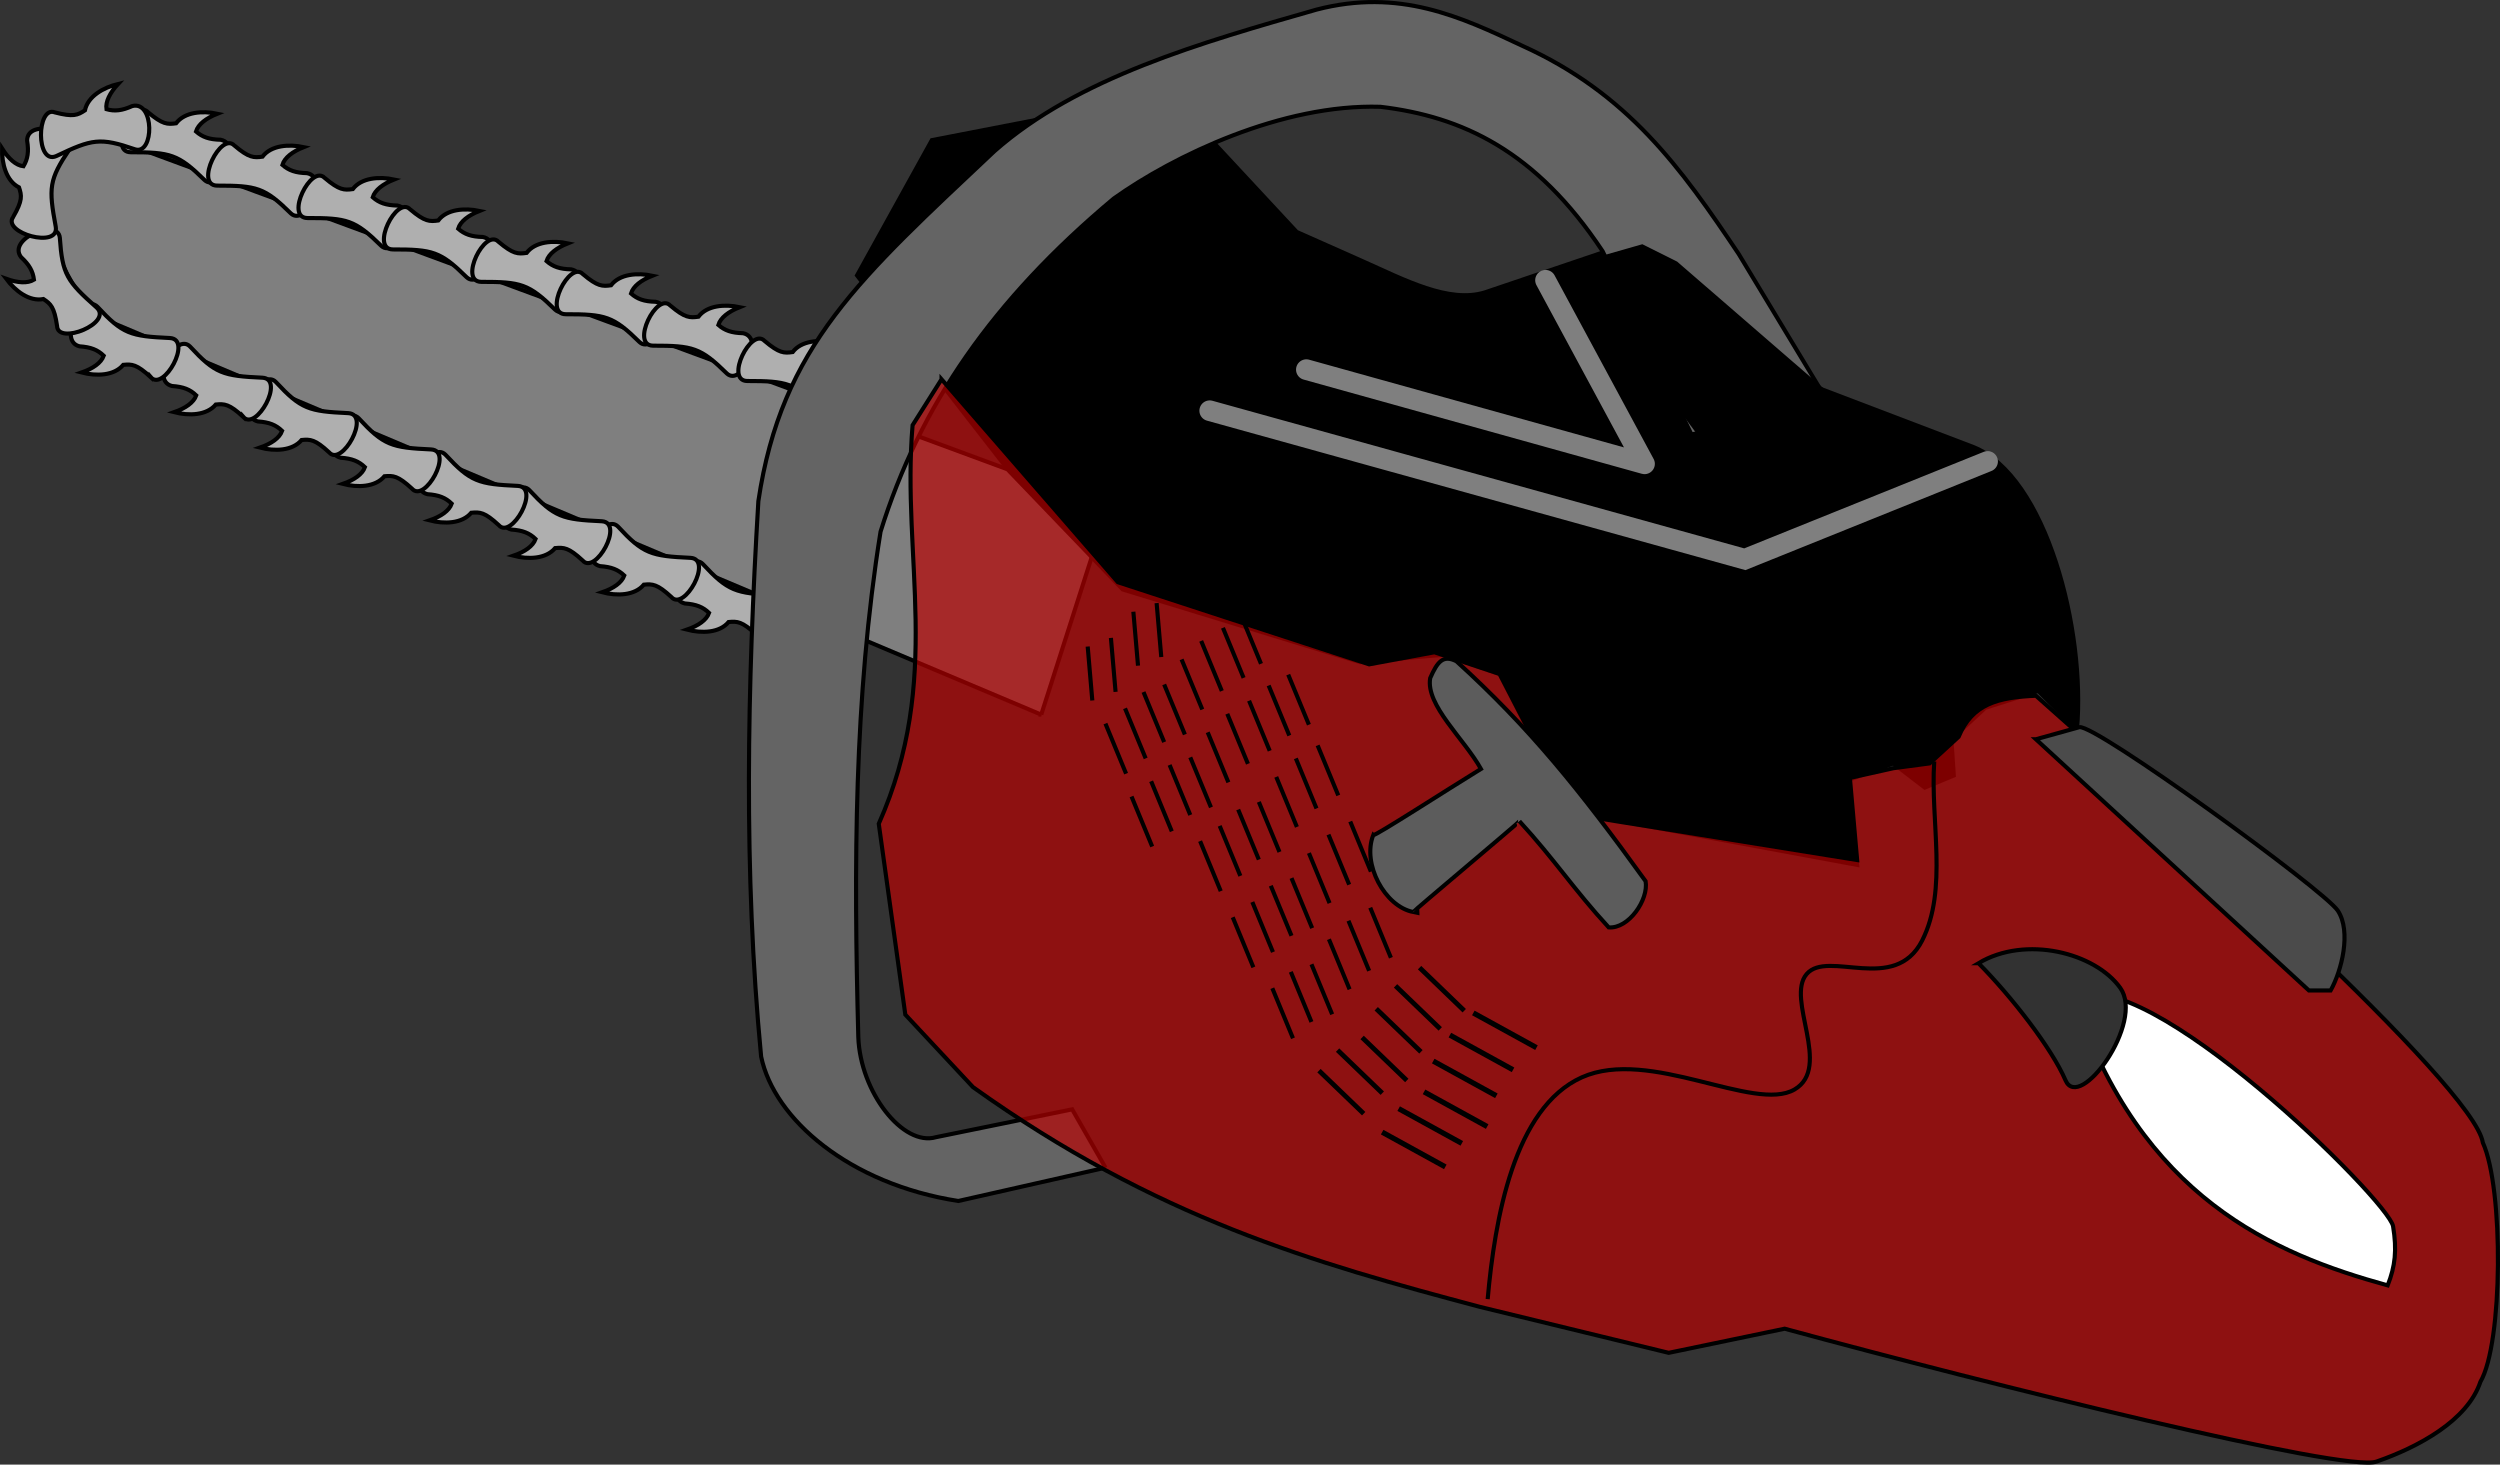
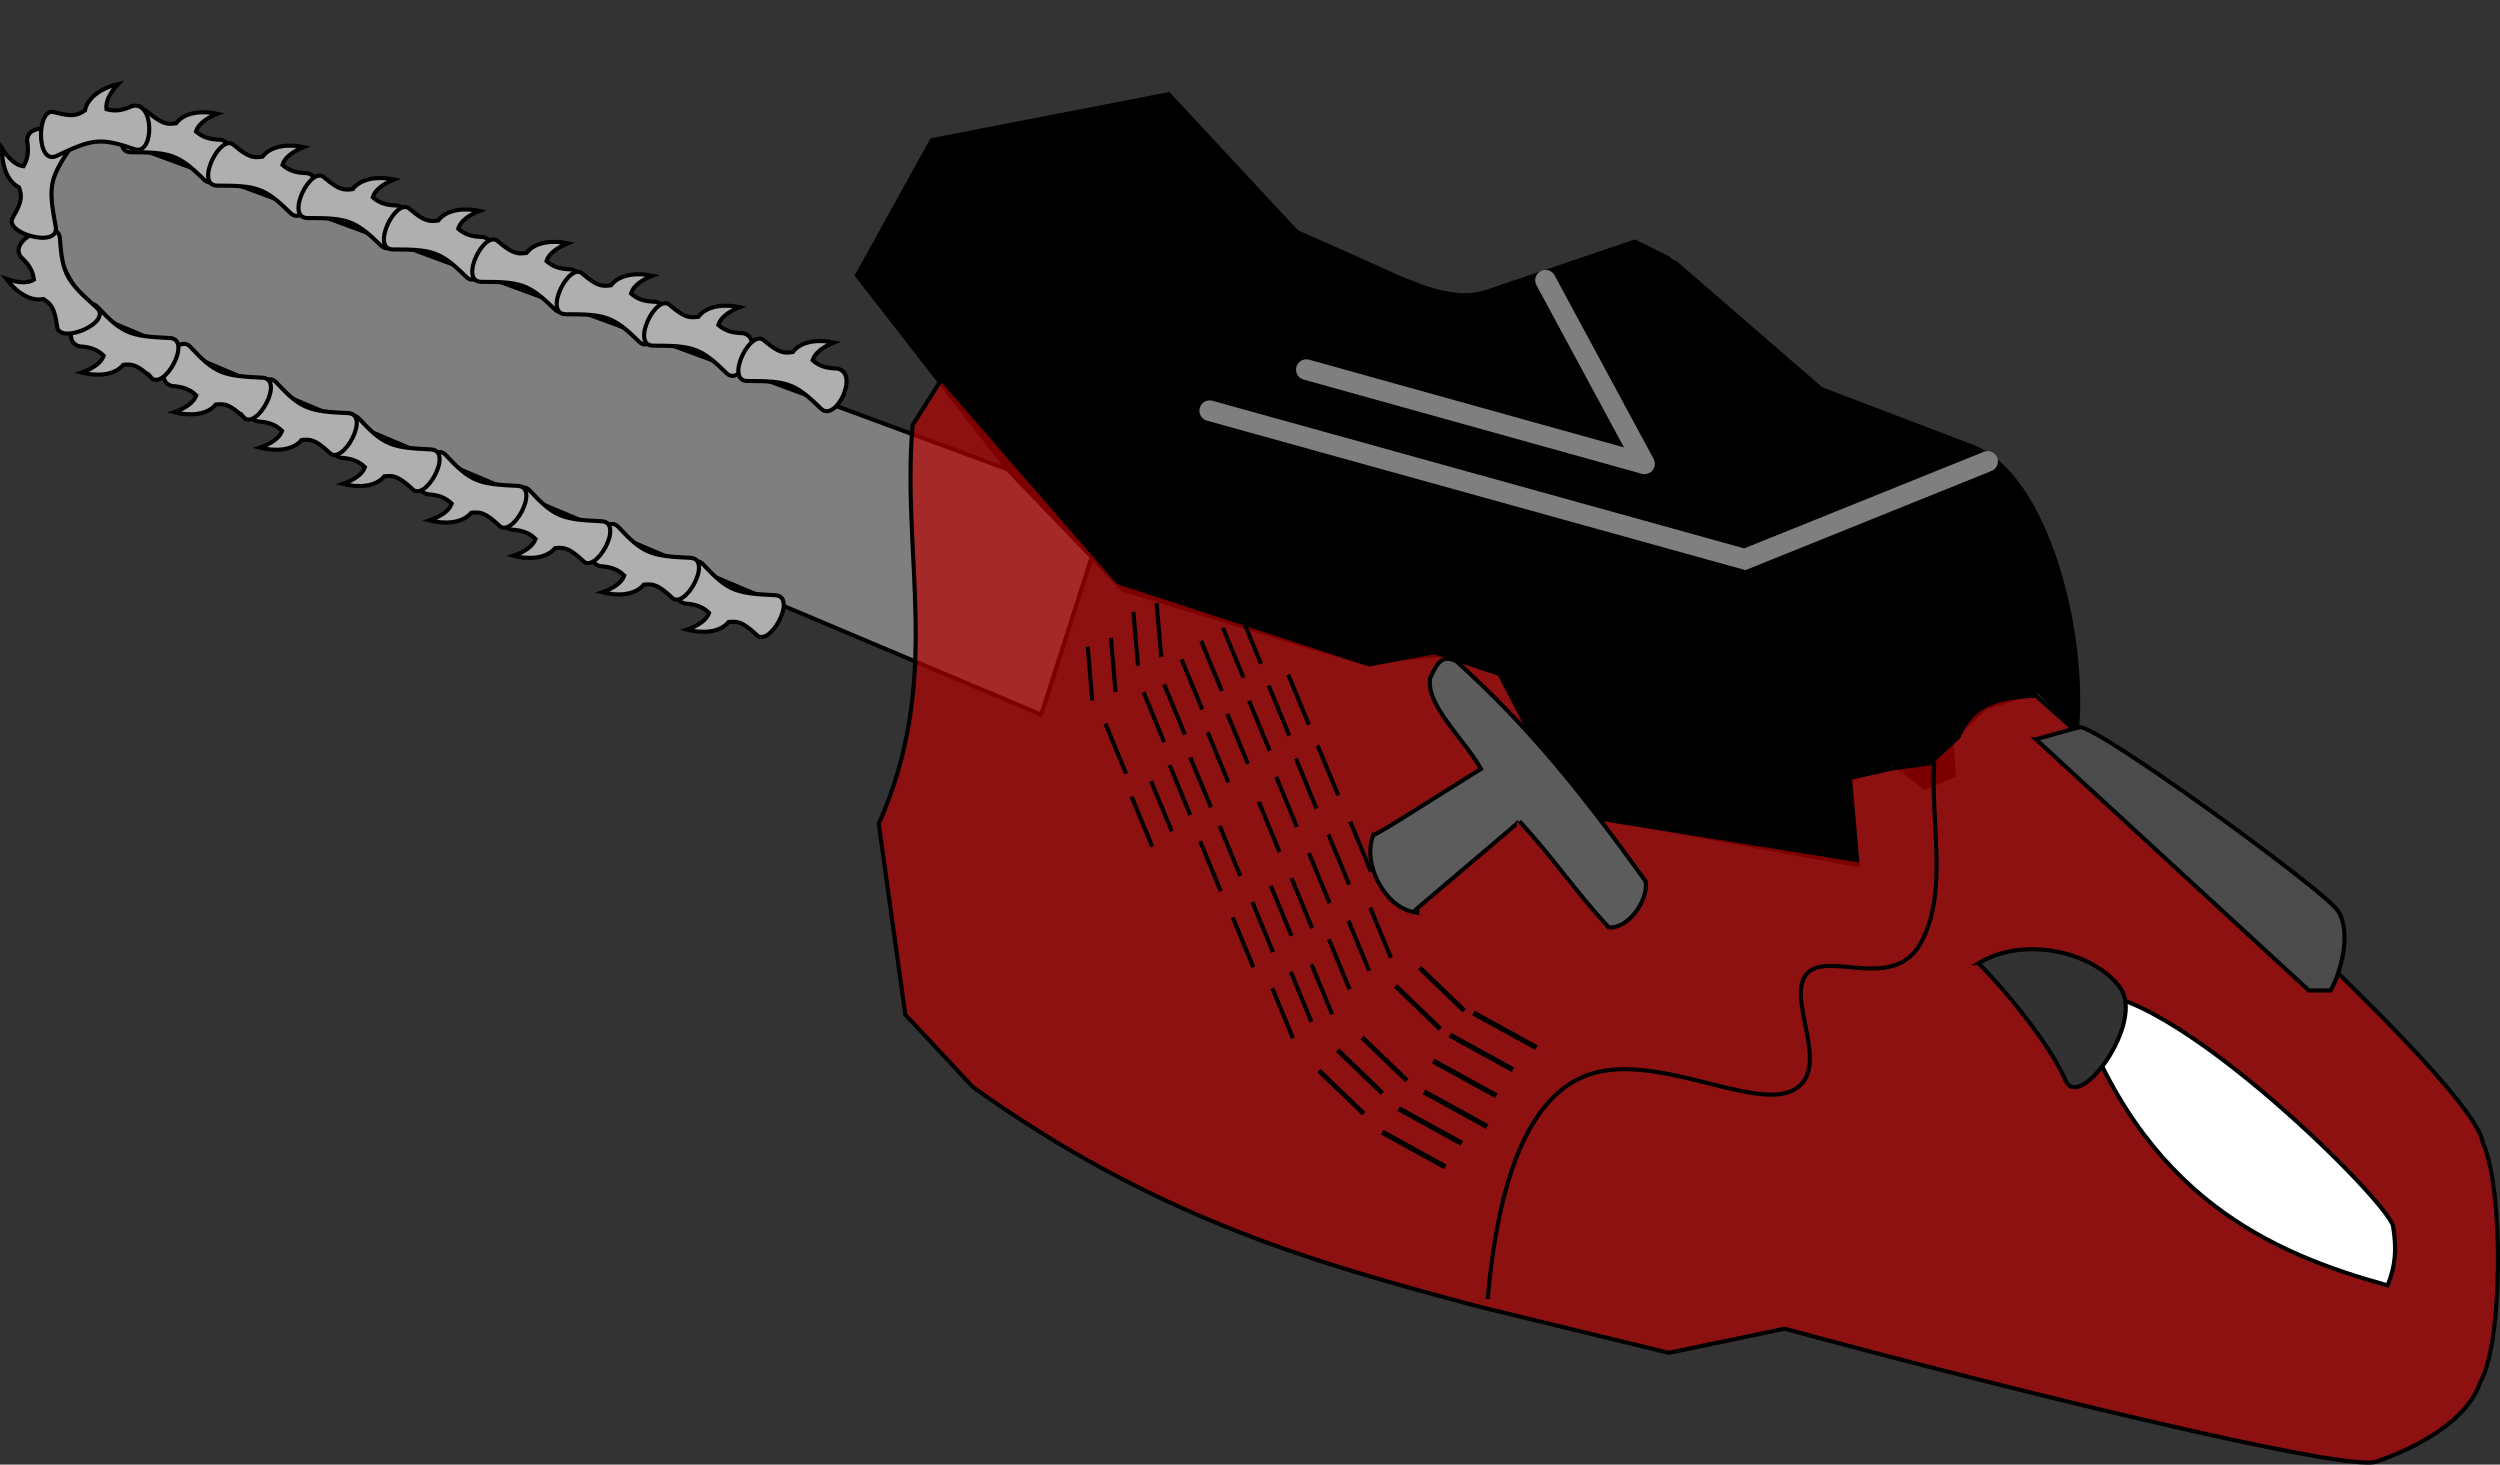
<svg xmlns="http://www.w3.org/2000/svg" xmlns:ns1="http://www.inkscape.org/namespaces/inkscape" xmlns:ns2="http://sodipodi.sourceforge.net/DTD/sodipodi-0.dtd" id="svg2" ns1:version="0.46" viewBox="0 0 606.08 355.06" ns2:version="0.32" version="1.0" ns1:output_extension="org.inkscape.output.svg.inkscape" ns2:docname="Machovka_Power-saw_ok.svg" ns2:docbase="/home/lamatin/Desktop">
  <rect x="0" y="0" width="606.08" height="355.06" fill="#333333" stroke="none" />
  <ns2:namedview id="base" bordercolor="#666666" ns1:window-x="44" ns1:window-y="58" pagecolor="#ffffff" ns1:zoom="0.453266" ns1:pageshadow="2" borderopacity="1.0" ns1:current-layer="layer1" ns1:cx="372.04724" ns1:cy="526.18109" ns1:window-width="1016" showgrid="false" ns1:pageopacity="0.0" ns1:window-height="673" ns1:document-units="px" />
  <g id="layer1" ns1:label="Layer 1" ns1:groupmode="layer" transform="translate(-59.88 -347.81)">
    <g id="g1955" ns1:export-ydpi="90" ns1:export-xdpi="90" ns1:export-filename="/home/lamatin/Desktop/motorovka.png">
      <path id="path2846" ns2:nodetypes="ccccc" style="fill-rule:evenodd;stroke:#000000;stroke-width:1px;fill:#7f7f7f" d="m312.31 521.06l-225.66-95.22c-15.794-7.14-27.537-55.94 4.757-42.84l237.08 87.59-16.18 50.47z" />
      <path id="path3606" ns2:nodetypes="cccccccc" style="fill-rule:evenodd;stroke:#000000;stroke-width:1px;fill:#afafaf" d="m95.77 375.02c-3.276-3.48-9.761 9.63-4.207 9.7 9.587 0 11.487 0.44 17.917 6.75 3.57 3.28 9.38-8.7 3.89-9.78-2.77-0.06-4.41-0.64-5.98-2.01 0.55-1.75 2.45-3.21 5.18-4.3-3.6-0.76-7.9-0.45-10.01 2.32-2.1 0.28-3.22 0.32-6.79-2.68z" />
      <path id="path5124" ns2:nodetypes="cccccccc" style="fill-rule:evenodd;stroke:#000000;stroke-width:1px;fill:#afafaf" d="m116.72 383.11c-3.28-3.48-9.76 9.64-4.21 9.7 9.59 0 11.49 0.44 17.91 6.76 3.57 3.27 9.39-8.71 3.9-9.78-2.77-0.07-4.41-0.64-5.98-2.01 0.54-1.76 2.45-3.22 5.18-4.31-3.6-0.75-7.91-0.45-10.01 2.32-2.11 0.29-3.22 0.32-6.79-2.68z" />
      <path id="path5126" ns2:nodetypes="cccccccc" style="fill-rule:evenodd;stroke:#000000;stroke-width:1px;fill:#afafaf" d="m138.62 390.97c-3.28-3.48-9.76 9.63-4.21 9.7 9.59-0.01 11.49 0.44 17.91 6.75 3.57 3.28 9.39-8.7 3.9-9.78-2.77-0.06-4.41-0.64-5.98-2.01 0.54-1.75 2.45-3.21 5.18-4.31-3.6-0.75-7.91-0.44-10.01 2.33-2.11 0.28-3.22 0.31-6.79-2.68z" />
      <path id="path5128" ns2:nodetypes="cccccccc" style="fill-rule:evenodd;stroke:#000000;stroke-width:1px;fill:#afafaf" d="m159.33 398.58c-3.28-3.48-9.76 9.64-4.21 9.7 9.59 0 11.49 0.44 17.91 6.76 3.57 3.28 9.39-8.71 3.9-9.78-2.77-0.06-4.41-0.64-5.98-2.01 0.54-1.76 2.45-3.22 5.18-4.31-3.6-0.75-7.91-0.44-10.01 2.32-2.11 0.29-3.22 0.32-6.79-2.68z" />
      <path id="path5130" ns2:nodetypes="cccccccc" style="fill-rule:evenodd;stroke:#000000;stroke-width:1px;fill:#afafaf" d="m180.75 406.44c-3.28-3.48-9.76 9.63-4.21 9.7 9.59 0 11.49 0.44 17.92 6.75 3.57 3.28 9.38-8.7 3.89-9.78-2.77-0.06-4.41-0.64-5.98-2.01 0.55-1.75 2.45-3.21 5.18-4.3-3.6-0.75-7.9-0.45-10.01 2.32-2.1 0.29-3.22 0.32-6.79-2.68z" />
      <path id="path5132" ns2:nodetypes="cccccccc" style="fill-rule:evenodd;stroke:#000000;stroke-width:1px;fill:#afafaf" d="m201.22 414.29c-3.27-3.47-9.76 9.64-4.21 9.7 9.59 0 11.5 0.44 17.92 6.76 3.57 3.28 9.39-8.7 3.89-9.78-2.77-0.06-4.41-0.64-5.97-2.01 0.54-1.76 2.44-3.22 5.18-4.31-3.61-0.75-7.91-0.44-10.02 2.32-2.1 0.29-3.22 0.32-6.79-2.68z" />
      <path id="path5134" ns2:nodetypes="cccccccc" style="fill-rule:evenodd;stroke:#000000;stroke-width:1px;fill:#afafaf" d="m222.41 421.91c-3.28-3.48-9.76 9.64-4.21 9.7 9.59 0 11.49 0.44 17.91 6.76 3.57 3.27 9.39-8.71 3.9-9.78-2.77-0.07-4.41-0.64-5.98-2.01 0.54-1.76 2.45-3.22 5.18-4.31-3.6-0.75-7.91-0.45-10.01 2.32-2.11 0.29-3.22 0.32-6.79-2.68z" />
      <path id="path5136" ns2:nodetypes="cccccccc" style="fill-rule:evenodd;stroke:#000000;stroke-width:1px;fill:#afafaf" d="m245.26 430.48c-3.28-3.48-9.76 9.64-4.21 9.7 9.59 0 11.49 0.44 17.92 6.75 3.56 3.28 9.38-8.7 3.89-9.77-2.77-0.07-4.41-0.64-5.98-2.01 0.55-1.76 2.45-3.22 5.18-4.31-3.6-0.75-7.91-0.45-10.01 2.32-2.1 0.29-3.22 0.32-6.79-2.68z" />
      <path id="path5138" ns2:nodetypes="cccccccc" style="fill-rule:evenodd;stroke:#000000;stroke-width:1px;fill:#afafaf" d="m243.18 501.6c3.11 3.63 10.2-9.17 4.65-9.49-9.58-0.45-11.46-0.98-17.58-7.58-3.41-3.44-9.78 8.25-4.35 9.58 2.77 0.2 4.38 0.85 5.88 2.29-0.62 1.73-2.59 3.1-5.37 4.06 3.56 0.92 7.88 0.82 10.11-1.85 2.11-0.19 3.23-0.17 6.66 2.99z" />
      <path id="path5140" ns2:nodetypes="cccccccc" style="fill-rule:evenodd;stroke:#000000;stroke-width:1px;fill:#afafaf" d="m222.63 492.54c3.11 3.63 10.2-9.17 4.65-9.49-9.58-0.44-11.46-0.97-17.58-7.58-3.41-3.44-9.78 8.26-4.35 9.59 2.77 0.19 4.38 0.84 5.88 2.28-0.62 1.73-2.59 3.1-5.37 4.06 3.57 0.92 7.88 0.82 10.11-1.85 2.11-0.19 3.23-0.17 6.66 2.99z" />
      <path id="path5142" ns2:nodetypes="cccccccc" style="fill-rule:evenodd;stroke:#000000;stroke-width:1px;fill:#afafaf" d="m201.12 483.68c3.11 3.63 10.2-9.17 4.65-9.5-9.58-0.44-11.46-0.97-17.58-7.57-3.41-3.44-9.78 8.25-4.35 9.58 2.77 0.19 4.38 0.85 5.88 2.29-0.62 1.73-2.59 3.1-5.37 4.06 3.56 0.92 7.88 0.81 10.11-1.85 2.11-0.19 3.23-0.17 6.66 2.99z" />
      <path id="path5144" ns2:nodetypes="cccccccc" style="fill-rule:evenodd;stroke:#000000;stroke-width:1px;fill:#afafaf" d="m180.78 475.11c3.11 3.62 10.2-9.17 4.66-9.5-9.58-0.44-11.46-0.97-17.58-7.58-3.42-3.44-9.79 8.26-4.35 9.59 2.77 0.19 4.38 0.85 5.88 2.29-0.62 1.73-2.59 3.1-5.38 4.06 3.57 0.92 7.88 0.81 10.12-1.85 2.11-0.19 3.23-0.17 6.65 2.99z" />
      <path id="path5146" ns2:nodetypes="cccccccc" style="fill-rule:evenodd;stroke:#000000;stroke-width:1px;fill:#afafaf" d="m159.75 466.27c3.11 3.62 10.2-9.17 4.65-9.5-9.58-0.44-11.46-0.97-17.58-7.58-3.41-3.44-9.78 8.26-4.35 9.59 2.77 0.19 4.38 0.85 5.88 2.29-0.62 1.72-2.59 3.09-5.37 4.06 3.57 0.92 7.88 0.81 10.11-1.86 2.11-0.18 3.23-0.16 6.66 3z" />
      <path id="path5148" ns2:nodetypes="cccccccc" style="fill-rule:evenodd;stroke:#000000;stroke-width:1px;fill:#afafaf" d="m139.66 457.47c3.11 3.63 10.2-9.17 4.66-9.5-9.58-0.44-11.46-0.97-17.58-7.57-3.42-3.45-9.79 8.25-4.35 9.58 2.77 0.19 4.38 0.85 5.88 2.29-0.62 1.73-2.59 3.1-5.38 4.06 3.57 0.92 7.88 0.81 10.12-1.85 2.11-0.19 3.23-0.17 6.65 2.99z" />
      <path id="path5150" ns2:nodetypes="cccccccc" style="fill-rule:evenodd;stroke:#000000;stroke-width:1px;fill:#afafaf" d="m118.86 448.88c3.11 3.62 10.19-9.18 4.65-9.5-9.58-0.44-11.46-0.97-17.58-7.58-3.42-3.44-9.784 8.26-4.35 9.59 2.77 0.19 4.38 0.84 5.88 2.28-0.62 1.73-2.59 3.1-5.37 4.07 3.56 0.91 7.87 0.81 10.11-1.86 2.11-0.19 3.23-0.17 6.66 3z" />
      <path id="path5152" ns2:nodetypes="cccccccc" style="fill-rule:evenodd;stroke:#000000;stroke-width:1px;fill:#afafaf" d="m96.427 439.25c3.11 3.63 10.193-9.17 4.653-9.49-9.579-0.44-11.458-0.97-17.582-7.58-3.412-3.44-9.781 8.26-4.346 9.59 2.766 0.19 4.377 0.84 5.879 2.28-0.623 1.73-2.592 3.1-5.374 4.07 3.566 0.91 7.879 0.81 10.111-1.86 2.114-0.19 3.231-0.17 6.659 2.99z" />
      <path id="path5154" ns2:nodetypes="cccccccc" style="fill-rule:evenodd;stroke:#000000;stroke-width:1px;fill:#afafaf" d="m73.711 426.82c0.141 4.78 13.696-0.72 9.586-4.46-7.173-6.36-8.302-7.96-8.915-16.94-0.492-4.82-12.798 0.27-9.405 4.72 2.031 1.89 2.874 3.41 3.137 5.48-1.57 0.95-3.963 0.78-6.733-0.22 2.198 2.95 5.618 5.58 9.031 4.91 1.763 1.18 2.619 1.9 3.299 6.51z" />
      <path id="path5156" ns2:nodetypes="cccccccc" style="fill-rule:evenodd;stroke:#000000;stroke-width:1px;fill:#afafaf" d="m63.087 400.4c-2.825 3.85 11.249 7.85 10.304 2.37-1.745-9.42-1.656-11.37 3.384-18.84 2.575-4.1-10.264-7.65-10.323-2.05 0.441 2.73 0.171 4.45-0.89 6.24-1.825-0.21-3.606-1.82-5.177-4.31-0.084 3.68 0.998 7.86 4.104 9.43 0.663 2.01 0.897 3.11-1.402 7.16z" />
      <path id="path5158" ns2:nodetypes="cccccccc" style="fill-rule:evenodd;stroke:#000000;stroke-width:1px;fill:#afafaf" d="m73.187 375.06c-4.453-1.73-4.668 12.9 0.374 10.57 8.656-4.13 10.563-4.55 19.078-1.61 4.631 1.43 4.731-11.89-0.689-10.5-2.529 1.13-4.258 1.32-6.262 0.76-0.265-1.82 0.826-3.96 2.824-6.12-3.578 0.87-7.331 3-8.042 6.4-1.776 1.16-2.77 1.67-7.283 0.5z" />
      <path id="path6682" ns2:nodetypes="cccccccccccccccccczccccccc" style="fill-rule:evenodd;stroke:#000000;stroke-width:1px;fill:#000000" d="m389.46 508.28l20.5-1.75 13.47 4.68 16.99 33.39 69.69 12.88-2.34-20.5 11.12-4.1 7.62 5.86 7.03-2.93-0.59-8.78 8.2-7.62 12.88-4.1 9.37 9.37c2.15-24.01-7.41-61.49-25.18-68.52l-49.19-18.74-24.6-26.94-8.2-4.1-36.31 12.3c-8.79 2.73-19.51-3.01-29.87-7.62l-15.81-7.02-31.04-33.39-57.4 11.13-18.15 32.8 36.89 47.44 27.53 28.69 57.39 17.57z" />
-       <path id="path5160" ns2:nodetypes="cccccccccccccccccc" style="fill-rule:evenodd;stroke:#000000;stroke-width:1px;fill:#646464" d="m327.89 630.89c-11.9 2.69-23.79 5.39-35.69 8.08-26.41-4.1-44.67-19.85-47.8-35.01-4.3-44.88-3.36-89.77-0.67-134.65 5.6-37.65 24.76-54.23 57.22-84.84 20.22-17.85 50.32-26.38 78.1-34.33 20.1-5.23 34.97 1.76 49.83 8.75 25.65 11.59 38.5 29.59 52.51 50.49 7.18 11.9 14.37 23.79 21.55 35.69-11 2.69-22 5.38-32.99 8.08-7.19-14.82-14.37-29.63-21.55-44.44-16.21-24.47-34.16-32.65-53.86-35.01-23.87-0.74-50.12 11.88-64.63 22.22-29.4 24.59-47.08 50.35-56.56 80.79-6.45 40.26-6.5 81.11-5.39 122.54 0.47 13.31 10.83 26.63 18.86 24.24 10.99-2.25 21.99-4.49 32.99-6.74 2.69 4.72 5.38 9.43 8.08 14.14z" />
      <path id="path8200" ns2:nodetypes="ccc" style="stroke:#7f7f7f;stroke-linecap:round;stroke-width:5;fill:none" d="m541.74 459.67l-58.86 23.72-129.73-36.01" />
      <path id="path8960" ns2:nodetypes="ccc" style="stroke-linejoin:round;stroke:#7f7f7f;stroke-linecap:round;stroke-width:5;fill:none" d="m434.56 415.75l24.01 44.51-81.99-22.84" />
      <path id="path11239" ns2:nodetypes="cccccc" style="fill-rule:evenodd;stroke:#000000;stroke-width:1px;fill:#000000" d="m472.04 453.23l33.38-7.61-39.23-33.97-8.2-4.1-16.4 4.69 30.45 40.99z" />
      <path id="path11242" ns2:nodetypes="ccccccccccccccccccccccc" style="fill-rule:evenodd;fill-opacity:.675;stroke:#000000;stroke-width:1px;fill:#b90000" d="m288.14 439.76l-7.02 11.13c-2.74 32.21 7.42 61.49-8.2 96.63l6.44 46.27 16.4 17.57c44.51 31.82 82.58 42.56 122.99 53.3l45.68 11.12 28.11-5.85c50.17 13.66 136.07 34.94 143.49 32.21 10.15-3.52 22.06-9.96 25.18-19.33 5.47-9.37 5.66-46.85 0.59-57.98-2.15-13.86-77.51-81.02-108.35-108.35-9.18 0.39-15.42 1.96-18.74 9.96l-7.03 6.44-8.79 1.17-10.54 2.35 1.76 19.91-69.11-11.13-17.57-33.97-15.81-5.27-15.81 2.93-60.91-19.91-42.76-49.2z" />
      <path id="path12760" ns2:nodetypes="ccczcc" style="fill-rule:evenodd;stroke:#000000;stroke-width:1px;fill:#4b4b4b" d="m553.45 527.03l66.18 60.9h5.27c2.67-4.75 5.07-14.26 1.76-19.32-3.26-4.98-58.84-45.3-62.67-44.51l-10.54 2.93z" />
      <path id="path15040" ns2:nodetypes="cczc" style="fill-rule:evenodd;stroke:#000000;stroke-width:1px;fill:#ffffff" d="m638.73 659.43c-27.68-7.63-59.8-21.26-76.03-69.78 17.27-9.03 76.3 49.22 77.34 55.46 0.95 5.78 0.52 9.64-1.31 14.32z" />
      <path id="path14280" ns2:nodetypes="czzc" style="fill-rule:evenodd;stroke:#000000;stroke-width:1px;fill:#323232" d="m539.53 581.32c8.07 8.16 17.75 20.62 21.09 28.38 3.38 7.86 19.27-14.02 13.28-22.39-6.08-8.5-22.92-12.85-34.37-5.99z" />
      <path id="path15826" ns2:nodetypes="czzzzz" style="stroke:#000000;stroke-width:1px;fill:none" d="m420.54 662.76c1.72-19.4 6.38-46.4 22.83-53.77 16.45-7.36 41.78 8.64 51.55 2.95 9.22-5.37-2.21-21.97 2.95-27.99 5.15-6.01 21.36 4.91 27.99-8.1 6.33-12.43 1.96-28.97 2.94-43.45" />
      <path id="path15828" style="stroke:#000000;stroke-width:1px;fill:none" d="m372.18 511.36l5.02 12.14" />
      <path id="path15830" style="stroke:#000000;stroke-width:1px;fill:none" d="m379.31 528.51l5.01 12.13" />
      <path id="path15832" style="stroke:#000000;stroke-width:1px;fill:none" d="m360.58 496.59l5.01 12.14" />
      <path id="path15834" style="stroke:#000000;stroke-width:1px;fill:none" d="m367.44 514l5.01 12.13" />
      <path id="path15836" style="stroke:#000000;stroke-width:1px;fill:none" d="m374.03 531.67l5.01 12.14" />
      <path id="path15838" style="stroke:#000000;stroke-width:1px;fill:none" d="m369.28 536.16l5.01 12.13" />
      <path id="path15840" style="stroke:#000000;stroke-width:1px;fill:none" d="m365.06 542.22l5.01 12.14" />
-       <path id="path15842" style="stroke:#000000;stroke-width:1px;fill:none" d="m360.05 544.07l5.01 12.13" />
      <path id="path15844" style="stroke:#000000;stroke-width:1px;fill:none" d="m355.57 548.03l5.01 12.13" />
      <path id="path15846" style="stroke:#000000;stroke-width:1px;fill:none" d="m350.82 551.72l5.01 12.13" />
      <path id="path15848" style="stroke:#000000;stroke-width:1px;fill:none" d="m387.22 546.97l5.01 12.14" />
      <path id="path15850" style="stroke:#000000;stroke-width:1px;fill:none" d="m381.94 550.14l5.02 12.13" />
      <path id="path15852" style="stroke:#000000;stroke-width:1px;fill:none" d="m377.2 554.62l5.01 12.14" />
      <path id="path15854" style="stroke:#000000;stroke-width:1px;fill:none" d="m372.98 560.69l5.01 12.13" />
      <path id="path15856" style="stroke:#000000;stroke-width:1px;fill:none" d="m367.96 562.54l5.02 12.13" />
      <path id="path15858" style="stroke:#000000;stroke-width:1px;fill:none" d="m363.48 566.49l5.01 12.14" />
      <path id="path15860" style="stroke:#000000;stroke-width:1px;fill:none" d="m358.73 570.18l5.01 12.14" />
      <path id="path15862" style="stroke:#000000;stroke-width:1px;fill:none" d="m362.69 517.69l5.01 12.14" />
      <path id="path15864" style="stroke:#000000;stroke-width:1px;fill:none" d="m357.41 520.86l5.01 12.13" />
      <path id="path15866" style="stroke:#000000;stroke-width:1px;fill:none" d="m352.66 525.34l5.02 12.14" />
      <path id="path15868" style="stroke:#000000;stroke-width:1px;fill:none" d="m348.44 531.41l5.02 12.13" />
      <path id="path15870" style="stroke:#000000;stroke-width:1px;fill:none" d="m343.43 533.26l5.01 12.13" />
      <path id="path15872" style="stroke:#000000;stroke-width:1px;fill:none" d="m338.95 537.21l5.01 12.14" />
      <path id="path15874" style="stroke:#000000;stroke-width:1px;fill:none" d="m334.2 540.91l5.01 12.13" />
      <path id="path15876" style="stroke:#000000;stroke-width:1px;fill:none" d="m356.36 500.02l5.01 12.13" />
      <path id="path15878" style="stroke:#000000;stroke-width:1px;fill:none" d="m351.08 503.19l5.01 12.13" />
      <path id="path15880" style="stroke:#000000;stroke-width:1px;fill:none" d="m346.33 507.67l5.02 12.13" />
      <path id="path15882" style="stroke:#000000;stroke-width:1px;fill:none" d="m342.11 513.74l5.02 12.13" />
      <path id="path15884" style="stroke:#000000;stroke-width:1px;fill:none" d="m337.1 515.58l5.01 12.14" />
-       <path id="path15886" style="stroke:#000000;stroke-width:1px;fill:none" d="m332.62 519.54l5.01 12.13" />
      <path id="path15888" style="stroke:#000000;stroke-width:1px;fill:none" d="m327.87 523.23l5.01 12.14" />
      <path id="path15890" style="stroke:#000000;stroke-width:1px;fill:none" d="m329.2 502.46l1.13 13.08" />
      <path id="path15892" style="stroke:#000000;stroke-width:1px;fill:none" d="m323.57 504.55l1.12 13.08" />
      <path id="path15894" style="stroke:#000000;stroke-width:1px;fill:none" d="m340.28 494.02l1.13 13.08" />
      <path id="path15896" style="stroke:#000000;stroke-width:1px;fill:none" d="m334.64 496.11l1.13 13.08" />
      <path id="path15899" ns2:nodetypes="ccccccccc" style="fill-rule:evenodd;stroke:#000000;stroke-width:1px;fill:#5c5c5c" d="m392.8 550.26c-2.73 6.96 2.74 17.29 9.7 18.65-0.12-0.12 25.86-21.88 25.74-22.01 8.46 9.21 13.18 16.54 21.64 25.74 4.85 0.38 9.7-6.71 8.95-11.19-16.04-22.26-28.35-37.43-45.88-53.34-3.24-1.62-4.6 0.12-6.35 4.1-1.11 6.59 8.21 14.67 12.31 22.01-8.7 5.35-25.61 16.29-26.11 16.04z" />
      <path id="path16659" style="stroke:#000000;stroke-width:1px;fill:none" d="m392.07 567.86l5.01 12.14" />
      <path id="path16661" style="stroke:#000000;stroke-width:1px;fill:none" d="m386.79 571.03l5.01 12.13" />
      <path id="path16663" style="stroke:#000000;stroke-width:1px;fill:none" d="m382.05 575.51l5.01 12.14" />
      <path id="path16665" style="stroke:#000000;stroke-width:1px;fill:none" d="m377.82 581.58l5.02 12.13" />
      <path id="path16667" style="stroke:#000000;stroke-width:1px;fill:none" d="m372.81 583.42l5.01 12.14" />
      <path id="path16669" style="stroke:#000000;stroke-width:1px;fill:none" d="m368.33 587.38l5.01 12.14" />
      <path id="path16673" style="stroke:#000000;stroke-width:1.167px;fill:none" d="m404.03 582.4l10.83 10.44" />
      <path id="path16675" style="stroke:#000000;stroke-width:1.167px;fill:none" d="m398.2 586.82l10.84 10.43" />
-       <path id="path16677" style="stroke:#000000;stroke-width:1.167px;fill:none" d="m393.52 592.37l10.84 10.44" />
      <path id="path16679" style="stroke:#000000;stroke-width:1.167px;fill:none" d="m390.1 599.32l10.83 10.43" />
      <path id="path16681" style="stroke:#000000;stroke-width:1.167px;fill:none" d="m384.15 602.39l10.84 10.44" />
      <path id="path16683" style="stroke:#000000;stroke-width:1.167px;fill:none" d="m379.64 607.37l10.84 10.43" />
      <path id="path16685" style="stroke:#000000;stroke-width:1.276px;fill:none" d="m417.06 593.38l15.31 8.42" />
      <path id="path16687" style="stroke:#000000;stroke-width:1.276px;fill:none" d="m411.38 598.75l15.31 8.42" />
      <path id="path16689" style="stroke:#000000;stroke-width:1.276px;fill:none" d="m407.34 605.05l15.31 8.42" />
      <path id="path16691" style="stroke:#000000;stroke-width:1.276px;fill:none" d="m405.11 612.51l15.31 8.42" />
      <path id="path16693" style="stroke:#000000;stroke-width:1.276px;fill:none" d="m398.96 616.58l15.31 8.42" />
      <path id="path16695" style="stroke:#000000;stroke-width:1.276px;fill:none" d="m394.96 622.28l15.31 8.42" />
    </g>
  </g>
</svg>